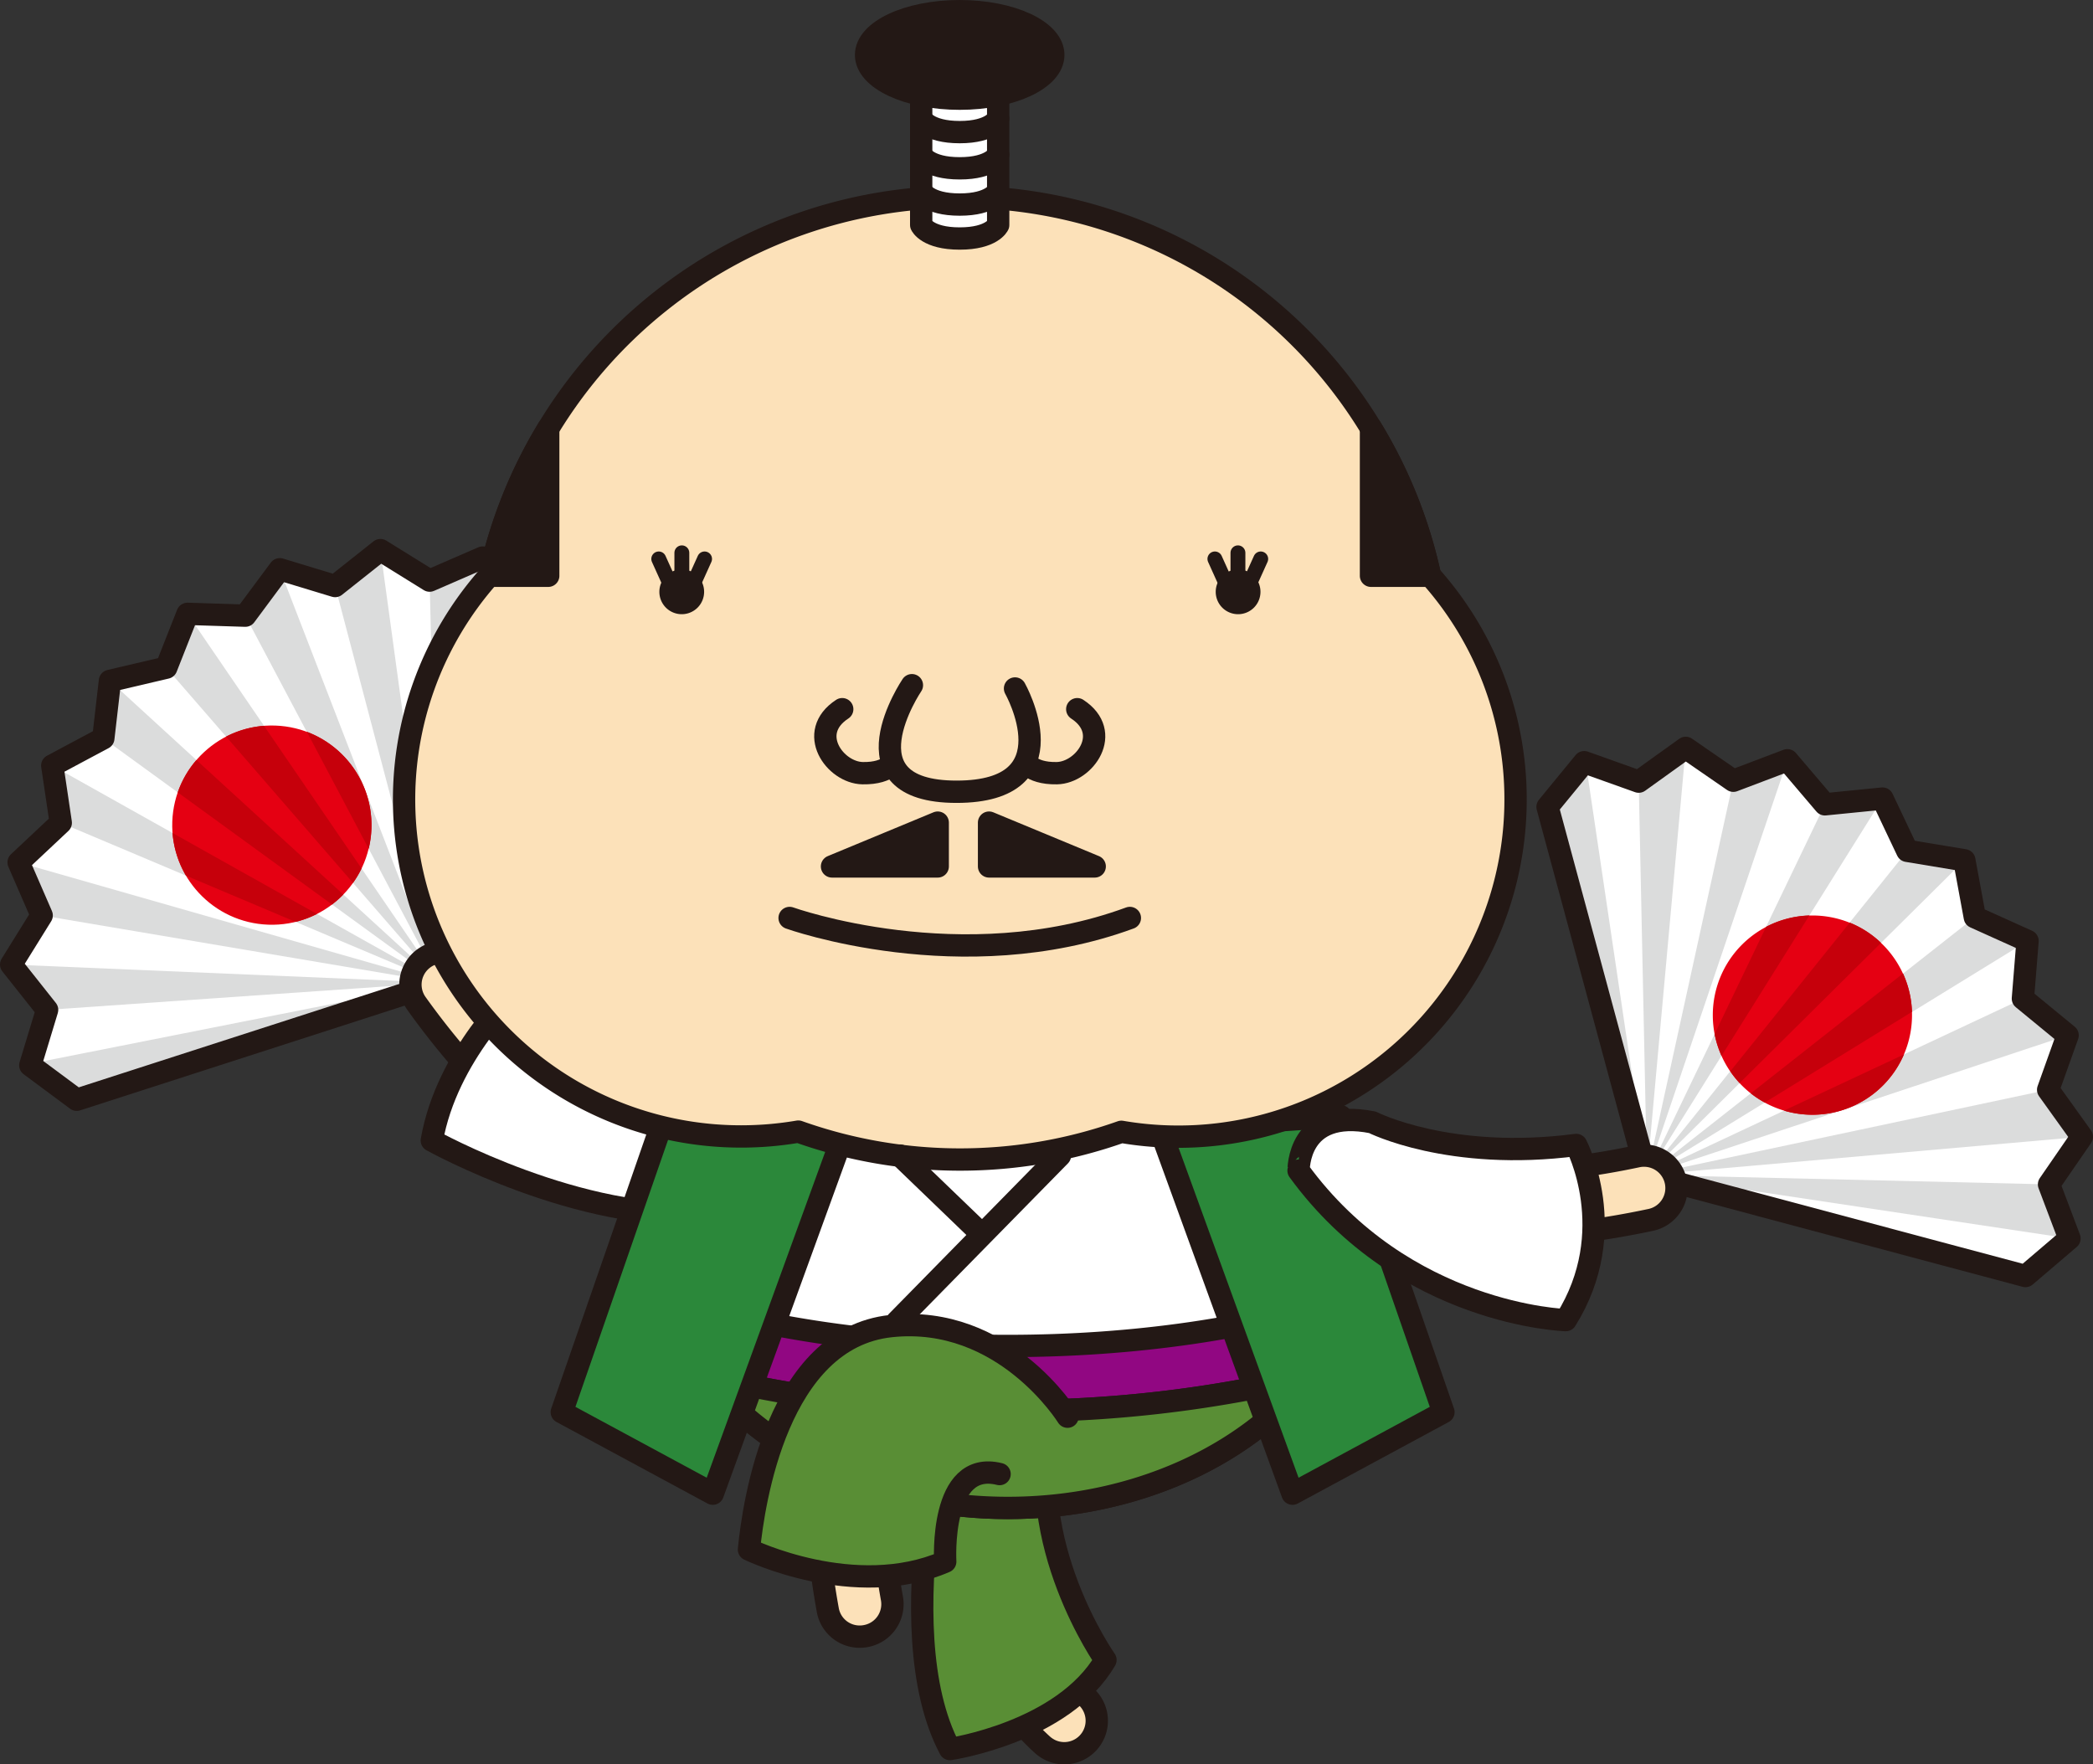
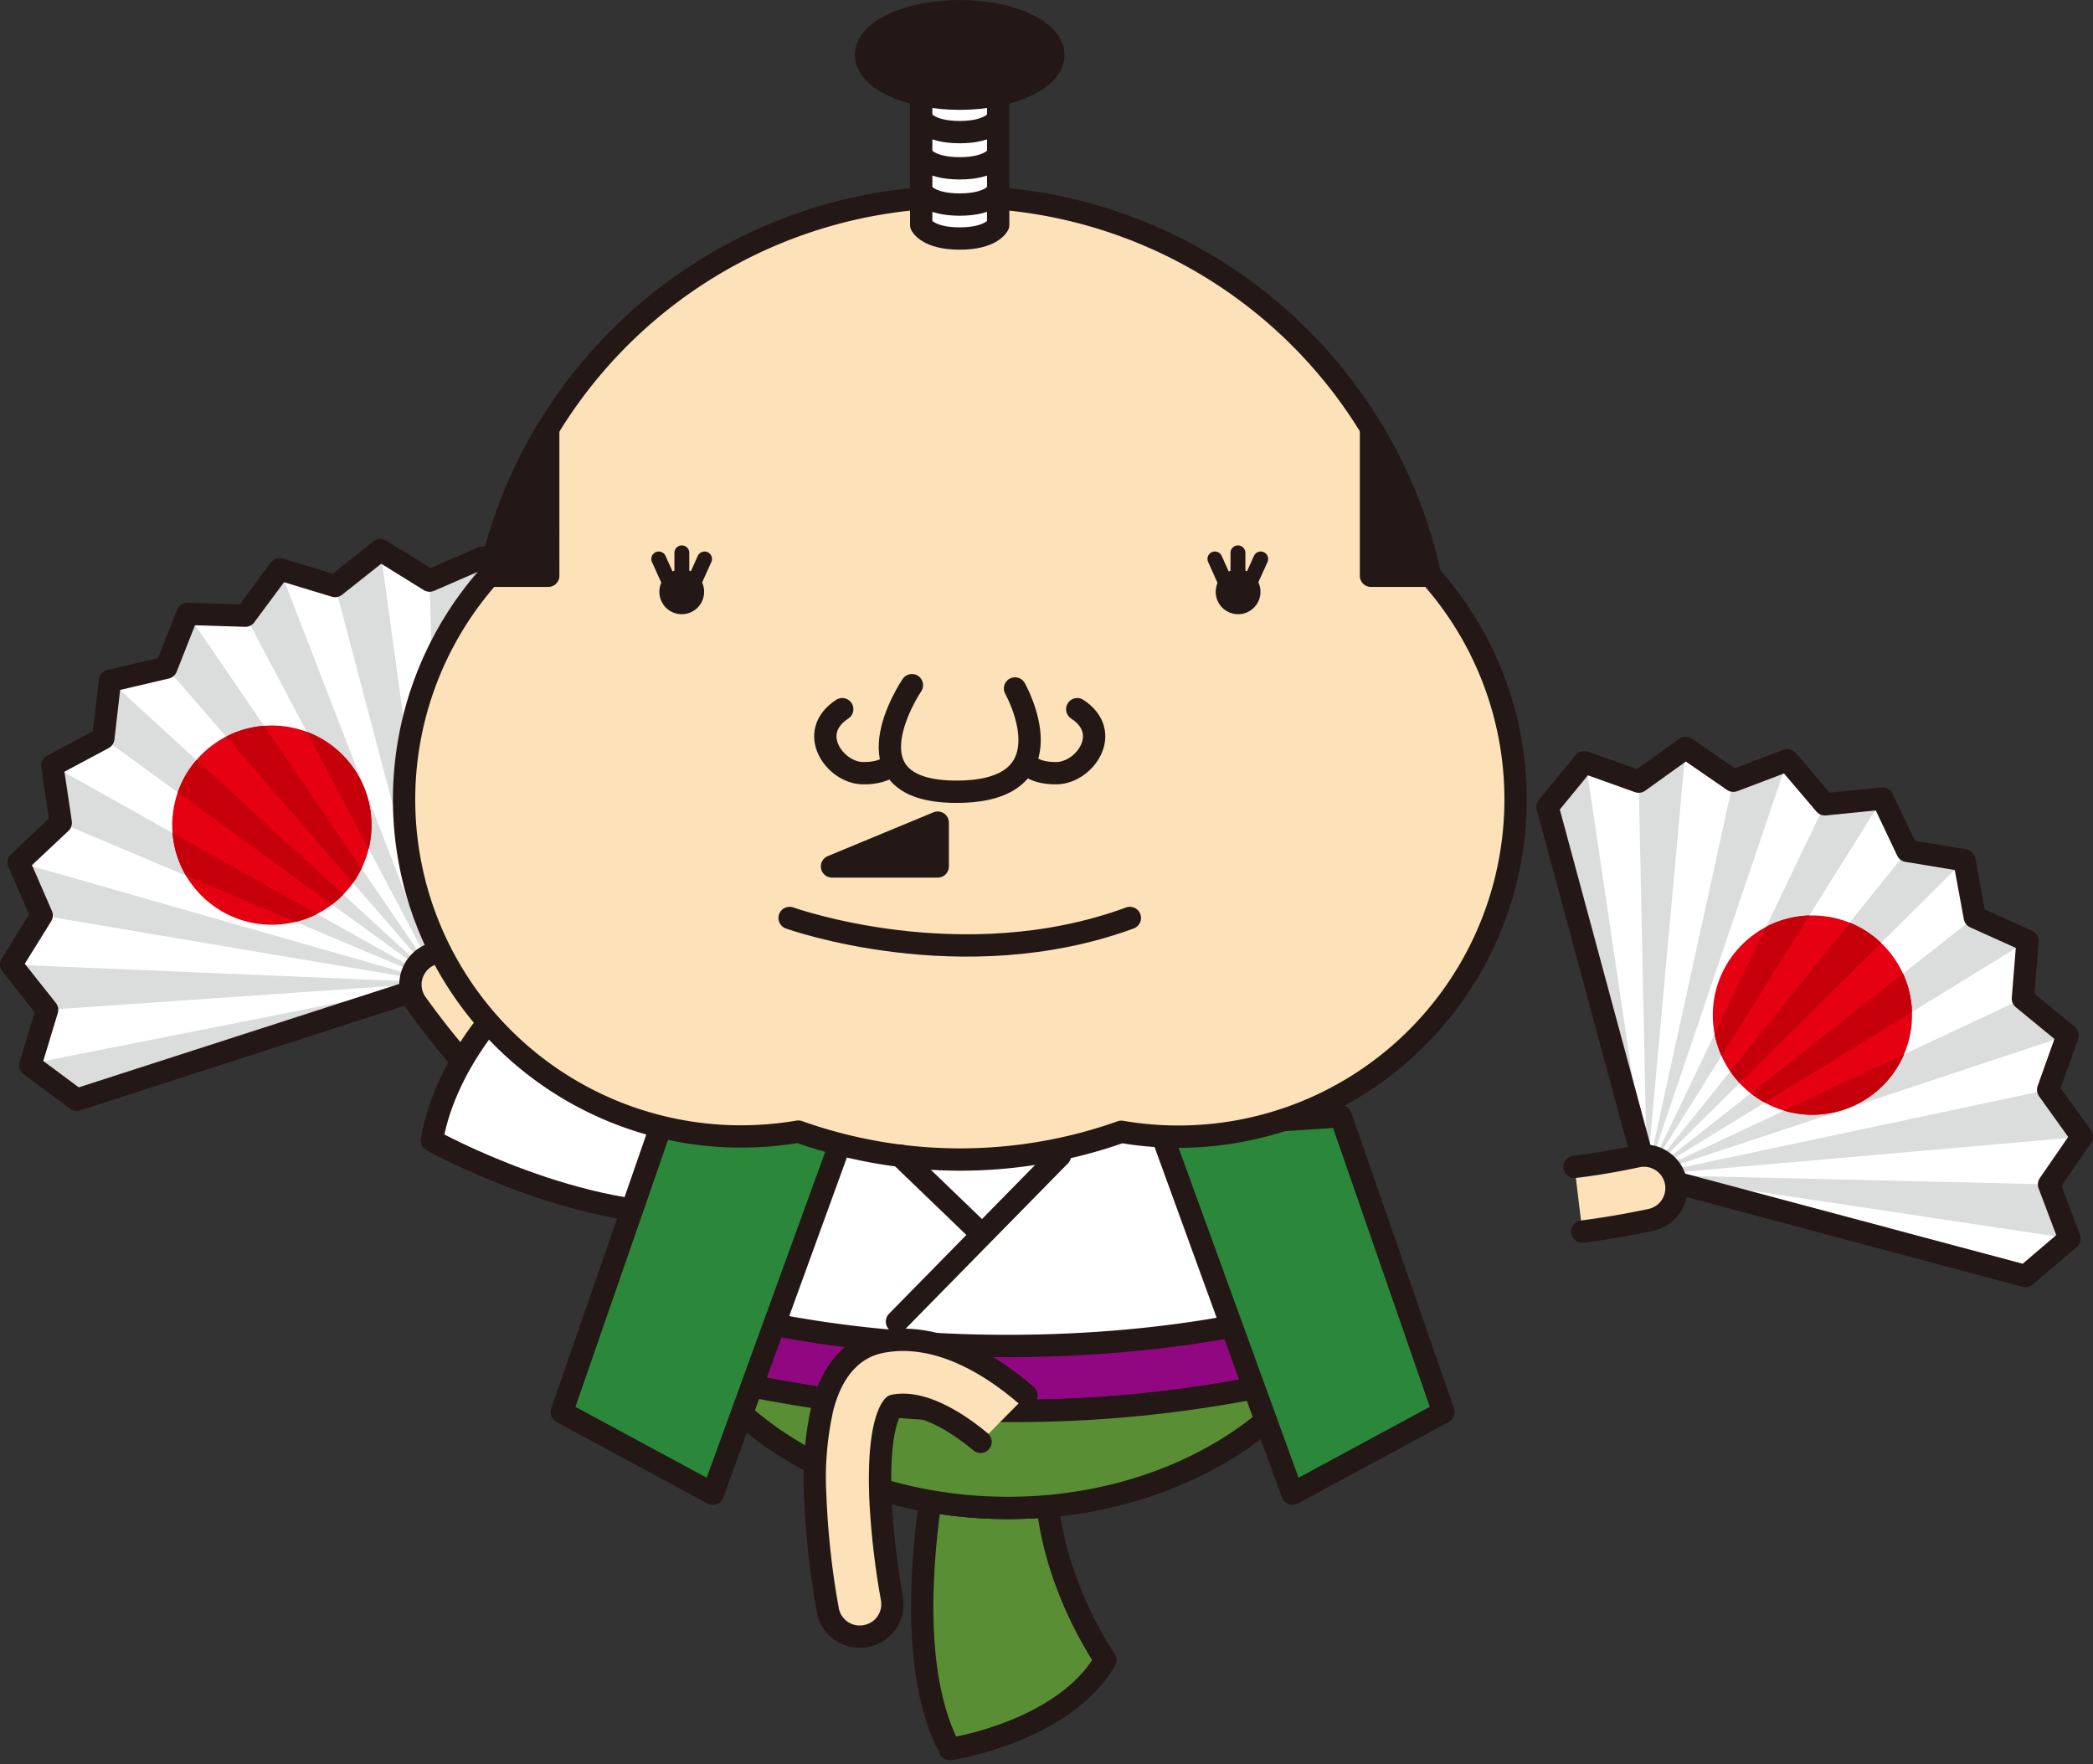
<svg xmlns="http://www.w3.org/2000/svg" viewBox="0 0 401.29 338.28">
  <rect x="0" y="0" width="401.29" height="338.28" fill="#333333" stroke="none" />
  <defs>
    <style>.cls-1,.cls-8{fill:#fff;}.cls-2{fill:#dbdcdc;}.cls-13,.cls-3{fill:none;}.cls-10,.cls-13,.cls-14,.cls-3,.cls-6,.cls-7,.cls-8,.cls-9{stroke:#231815;stroke-linecap:round;stroke-linejoin:round;}.cls-10,.cls-14,.cls-3,.cls-6,.cls-7,.cls-8,.cls-9{stroke-width:4.28px;}.cls-4{fill:#e50012;}.cls-5{fill:#c6000b;}.cls-11,.cls-6{fill:#fce1b9;}.cls-7{fill:#598e35;}.cls-9{fill:#910782;}.cls-10{fill:#2b883a;}.cls-12,.cls-14{fill:#231815;}.cls-13{stroke-width:2.85px;}</style>
  </defs>
  <g id="レイヤー_2" data-name="レイヤー 2">
    <g id="レイヤー_1-2" data-name="レイヤー 1">
      <polygon class="cls-1" points="100.13 114.98 92.54 106.9 82.37 111.32 72.94 105.47 64.25 112.36 53.64 109.14 47.03 118.04 35.95 117.69 31.88 128.01 21.08 130.54 19.81 141.55 10.02 146.78 11.65 157.75 3.57 165.34 7.99 175.51 2.14 184.93 9.03 193.62 5.81 204.24 14.71 210.85 84.28 188.4 100.13 114.98" />
      <polygon class="cls-2" points="5.81 204.24 14.71 210.85 84.28 188.4 5.9 203.94 5.81 204.24" />
      <polygon class="cls-2" points="9.03 193.62 84.28 188.4 2.14 184.93 9.03 193.62" />
      <polygon class="cls-2" points="84.28 188.4 92.54 106.9 82.37 111.32 84.28 188.4" />
      <polygon class="cls-2" points="64.25 112.36 84.28 188.4 72.94 105.47 64.25 112.36" />
      <polygon class="cls-2" points="47.03 118.04 84.28 188.4 53.64 109.14 47.03 118.04" />
      <polygon class="cls-2" points="31.88 128.01 84.28 188.4 35.95 117.69 31.88 128.01" />
      <polygon class="cls-2" points="19.81 141.55 84.28 188.4 21.08 130.54 19.81 141.55" />
      <polygon class="cls-2" points="11.65 157.75 84.28 188.4 10.02 146.78 11.65 157.75" />
      <polygon class="cls-2" points="7.99 175.51 84.28 188.4 3.57 165.34 7.99 175.51" />
      <polygon class="cls-3" points="100.13 114.98 92.54 106.9 82.37 111.32 72.94 105.47 64.25 112.36 53.64 109.14 47.03 118.04 35.95 117.69 31.88 128.01 21.08 130.54 19.81 141.55 10.02 146.78 11.65 157.75 3.57 165.34 7.99 175.51 2.14 184.93 9.03 193.62 5.81 204.24 14.71 210.85 84.28 188.4 100.13 114.98" />
      <circle class="cls-4" cx="52.12" cy="158.19" r="19.1" transform="translate(-107.8 204.74) rotate(-87.99)" />
      <path class="cls-5" d="M64.83,143.93a19.18,19.18,0,0,0-6-3.63l11.86,22.42A19.1,19.1,0,0,0,64.83,143.93Z" />
      <path class="cls-5" d="M67.68,169.27a18.92,18.92,0,0,0,1.64-2.76l-18.7-27.35a19.11,19.11,0,0,0-7.27,2.06Z" />
      <path class="cls-5" d="M65.82,171.5,37.66,145.72a18.85,18.85,0,0,0-3.58,6.2l29.58,21.5A19.52,19.52,0,0,0,65.82,171.5Z" />
      <path class="cls-5" d="M56.67,176.75a19.65,19.65,0,0,0,4.1-1.52L33.08,159.7a19.26,19.26,0,0,0,2.57,8.18Z" />
      <polygon class="cls-1" points="388.34 244.65 396.78 237.45 392.86 227.08 399.15 217.95 392.69 208.94 396.42 198.5 387.85 191.46 388.74 180.41 378.63 175.85 376.62 164.94 365.68 163.13 360.93 153.11 349.89 154.21 342.7 145.76 332.33 149.69 323.2 143.39 314.19 149.86 303.74 146.13 296.71 154.7 315.77 225.27 388.34 244.65" />
      <polygon class="cls-2" points="303.74 146.13 296.71 154.7 315.77 225.27 304.04 146.23 303.74 146.13" />
      <polygon class="cls-2" points="314.19 149.86 315.77 225.27 323.2 143.39 314.19 149.86" />
      <polygon class="cls-2" points="315.77 225.27 396.78 237.45 392.86 227.08 315.77 225.27" />
      <polygon class="cls-2" points="392.69 208.94 315.77 225.27 399.15 217.95 392.69 208.94" />
      <polygon class="cls-2" points="387.85 191.46 315.77 225.27 396.42 198.5 387.85 191.46" />
      <polygon class="cls-2" points="378.63 175.85 315.77 225.27 388.74 180.41 378.63 175.85" />
      <polygon class="cls-2" points="365.68 163.13 315.77 225.27 376.62 164.94 365.68 163.13" />
      <polygon class="cls-2" points="349.89 154.21 315.77 225.27 360.93 153.11 349.89 154.21" />
      <polygon class="cls-2" points="332.33 149.69 315.77 225.27 342.7 145.76 332.33 149.69" />
      <polygon class="cls-3" points="388.34 244.65 396.78 237.45 392.86 227.08 399.15 217.95 392.69 208.94 396.42 198.5 387.85 191.46 388.74 180.41 378.63 175.85 376.62 164.94 365.68 163.13 360.93 153.11 349.89 154.21 342.7 145.76 332.33 149.69 323.2 143.39 314.19 149.86 303.74 146.13 296.71 154.7 315.77 225.27 388.34 244.65" />
      <path class="cls-4" d="M361.13,208a19.1,19.1,0,1,1-.25-27A19.11,19.11,0,0,1,361.13,208Z" />
      <path class="cls-5" d="M361.13,208a19.21,19.21,0,0,0,3.91-5.83l-23,10.77A19.12,19.12,0,0,0,361.13,208Z" />
      <path class="cls-5" d="M335.68,209.62a18.46,18.46,0,0,0,2.68,1.76L366.58,194a19.08,19.08,0,0,0-1.71-7.36Z" />
      <path class="cls-5" d="M333.54,207.65l27.11-26.88a18.81,18.81,0,0,0-6-3.88l-22.9,28.51A19.17,19.17,0,0,0,333.54,207.65Z" />
      <path class="cls-5" d="M328.74,198.25a19,19,0,0,0,1.33,4.18l16.84-26.91a19.12,19.12,0,0,0-8.29,2.17Z" />
-       <path class="cls-6" d="M196.78,276.82c-2.2,11.43-4.12,34.31,11.46,48.48a6.23,6.23,0,0,1-6.71,10.31,6.57,6.57,0,0,1-1.67-1.09c-11.45-10.42-17.33-25.68-17-44.14a91.92,91.92,0,0,1,1.69-15.84" />
+       <path class="cls-6" d="M196.78,276.82a6.23,6.23,0,0,1-6.71,10.31,6.57,6.57,0,0,1-1.67-1.09c-11.45-10.42-17.33-25.68-17-44.14a91.92,91.92,0,0,1,1.69-15.84" />
      <path class="cls-7" d="M183,265s-13.32,46.9-.87,70.34c0,0,21.71-3.18,29.82-17.08,0,0-15.92-22.57-10.14-45.73" />
      <path class="cls-6" d="M91.81,207.06a148,148,0,0,1-12-14.72,6.23,6.23,0,0,1,10.11-7.28c2.95,4.09,5.79,7.65,8.52,10.74" />
      <path class="cls-8" d="M133.18,214S115,210.55,99,190c0,0-13.32,12.16-16.21,28.66,0,0,28.65,15.92,53,13.89" />
      <ellipse class="cls-8" cx="193.24" cy="236.06" rx="67.89" ry="53.06" />
      <path class="cls-9" d="M251.08,263.84a47.22,47.22,0,0,0,8.13-15.26c-19,6.15-41.85,9.48-66,9.48s-47-3.33-66-9.48a47.41,47.41,0,0,0,8.13,15.26,242.88,242.88,0,0,0,57.85,6.67A242.73,242.73,0,0,0,251.08,263.84Z" />
      <path class="cls-7" d="M193.24,270.51a242.88,242.88,0,0,1-57.85-6.67c12,15.16,33.39,25.27,57.85,25.27s45.89-10.11,57.84-25.27A242.73,242.73,0,0,1,193.24,270.51Z" />
      <polygon class="cls-10" points="127.39 214.02 107.71 270.75 136.66 286.38 162.13 216.34 127.39 214.02" />
      <polygon class="cls-10" points="257.07 214.02 276.75 270.75 247.81 286.38 222.34 216.34 257.07 214.02" />
      <path class="cls-6" d="M303.38,236.12q6.24-.78,13-2.21a6.23,6.23,0,1,0-2.57-12.19c-4.3.91-8.27,1.57-11.93,2" />
-       <path class="cls-8" d="M263.14,215.18s14.76,7.52,39.07,4.34c0,0,8.69,16.5-2,33.58,0,0-31-.87-51.24-28.66C249,224.44,248.66,212.28,263.14,215.18Z" />
      <path class="cls-11" d="M274.17,110.32a92.29,92.29,0,0,0-180.32,0,64.59,64.59,0,0,0,48.21,107.57,65.2,65.2,0,0,0,11-.93A92.58,92.58,0,0,0,215,217a64.65,64.65,0,0,0,75.58-63.66A64.32,64.32,0,0,0,274.17,110.32Z" />
      <path class="cls-3" d="M274.17,110.32a92.29,92.29,0,0,0-180.32,0,64.59,64.59,0,0,0,48.21,107.57,65.2,65.2,0,0,0,11-.93A92.58,92.58,0,0,0,215,217a64.65,64.65,0,0,0,75.58-63.66A64.32,64.32,0,0,0,274.17,110.32Z" />
      <path class="cls-3" d="M151.39,176s33,11.86,65.24,0" />
      <path class="cls-12" d="M241.67,113.47a4.29,4.29,0,1,1-4.29-4.29A4.29,4.29,0,0,1,241.67,113.47Z" />
      <line class="cls-13" x1="237.35" y1="110.97" x2="237.35" y2="105.99" />
      <line class="cls-13" x1="239.67" y1="111.7" x2="241.72" y2="107.16" />
      <line class="cls-13" x1="234.98" y1="111.7" x2="232.93" y2="107.16" />
      <path class="cls-12" d="M135,113.47a4.29,4.29,0,1,1-4.28-4.29A4.28,4.28,0,0,1,135,113.47Z" />
      <line class="cls-13" x1="130.73" y1="110.97" x2="130.73" y2="105.99" />
      <line class="cls-13" x1="133.04" y1="111.7" x2="135.09" y2="107.16" />
      <line class="cls-13" x1="128.35" y1="111.7" x2="126.3" y2="107.16" />
      <path class="cls-6" d="M196.32,145.64s1,2.7,6.31,2.6,10.82-7.76,3.91-12.27" />
      <path class="cls-6" d="M171.7,145.64s-1,2.7-6.31,2.6-10.82-7.76-3.91-12.27" />
      <path class="cls-6" d="M174.84,131.37S161,151.8,183.4,151.8,194.61,132,194.61,132" />
      <path class="cls-6" d="M188,276.44c-4.55-3.8-11.21-8-16.65-6.93,0,0-3.25,2.71-2.51,18.43A148.86,148.86,0,0,0,171,306.4a6.22,6.22,0,0,1-5,7.28,5.86,5.86,0,0,1-1.17.11,6.2,6.2,0,0,1-6.11-5.06,157.39,157.39,0,0,1-2.42-22.06,60.88,60.88,0,0,1,1.4-16.82c2.34-9,7.37-11.79,11.18-12.55,11.23-2.24,21.87,5,27.92,10.25" />
      <path class="cls-14" d="M274.17,110.32a91.56,91.56,0,0,0-11.31-28.25v28.32h11.38Z" />
      <path class="cls-14" d="M93.78,110.39h11.33V82.16a91.54,91.54,0,0,0-11.26,28.16Z" />
-       <polygon class="cls-14" points="209.89 166.12 189.63 166.12 189.63 157.72 209.89 166.12" />
      <polygon class="cls-14" points="159.52 166.12 179.79 166.12 179.79 157.72 159.52 166.12" />
      <path class="cls-8" d="M191.38,43.13s-1.17,2.6-7.38,2.6-7.38-2.6-7.38-2.6V17.51s1.86-2.17,7.38-2.17,7.38,2.17,7.38,2.17V43.13Z" />
      <path class="cls-3" d="M191.38,36.62s-1.17,2.6-7.38,2.6-7.38-2.6-7.38-2.6" />
      <path class="cls-3" d="M191.38,29.67s-1.17,2.6-7.38,2.6-7.38-2.6-7.38-2.6" />
      <path class="cls-3" d="M191.38,22.72s-1.17,2.61-7.38,2.61-7.38-2.61-7.38-2.61" />
      <ellipse class="cls-14" cx="184" cy="10.53" rx="17.95" ry="8.39" />
-       <path class="cls-7" d="M204.68,271.62s-12.16-19.68-33.87-17.37-26.34,33.87-27.21,42.84c0,0,20.27,9.85,37.63,2.32,0,0-1.15-19.68,10.42-16.79" />
      <line class="cls-3" x1="172.55" y1="221.55" x2="188.18" y2="236.6" />
      <line class="cls-3" x1="203.23" y1="221.55" x2="171.97" y2="253.39" />
    </g>
  </g>
</svg>